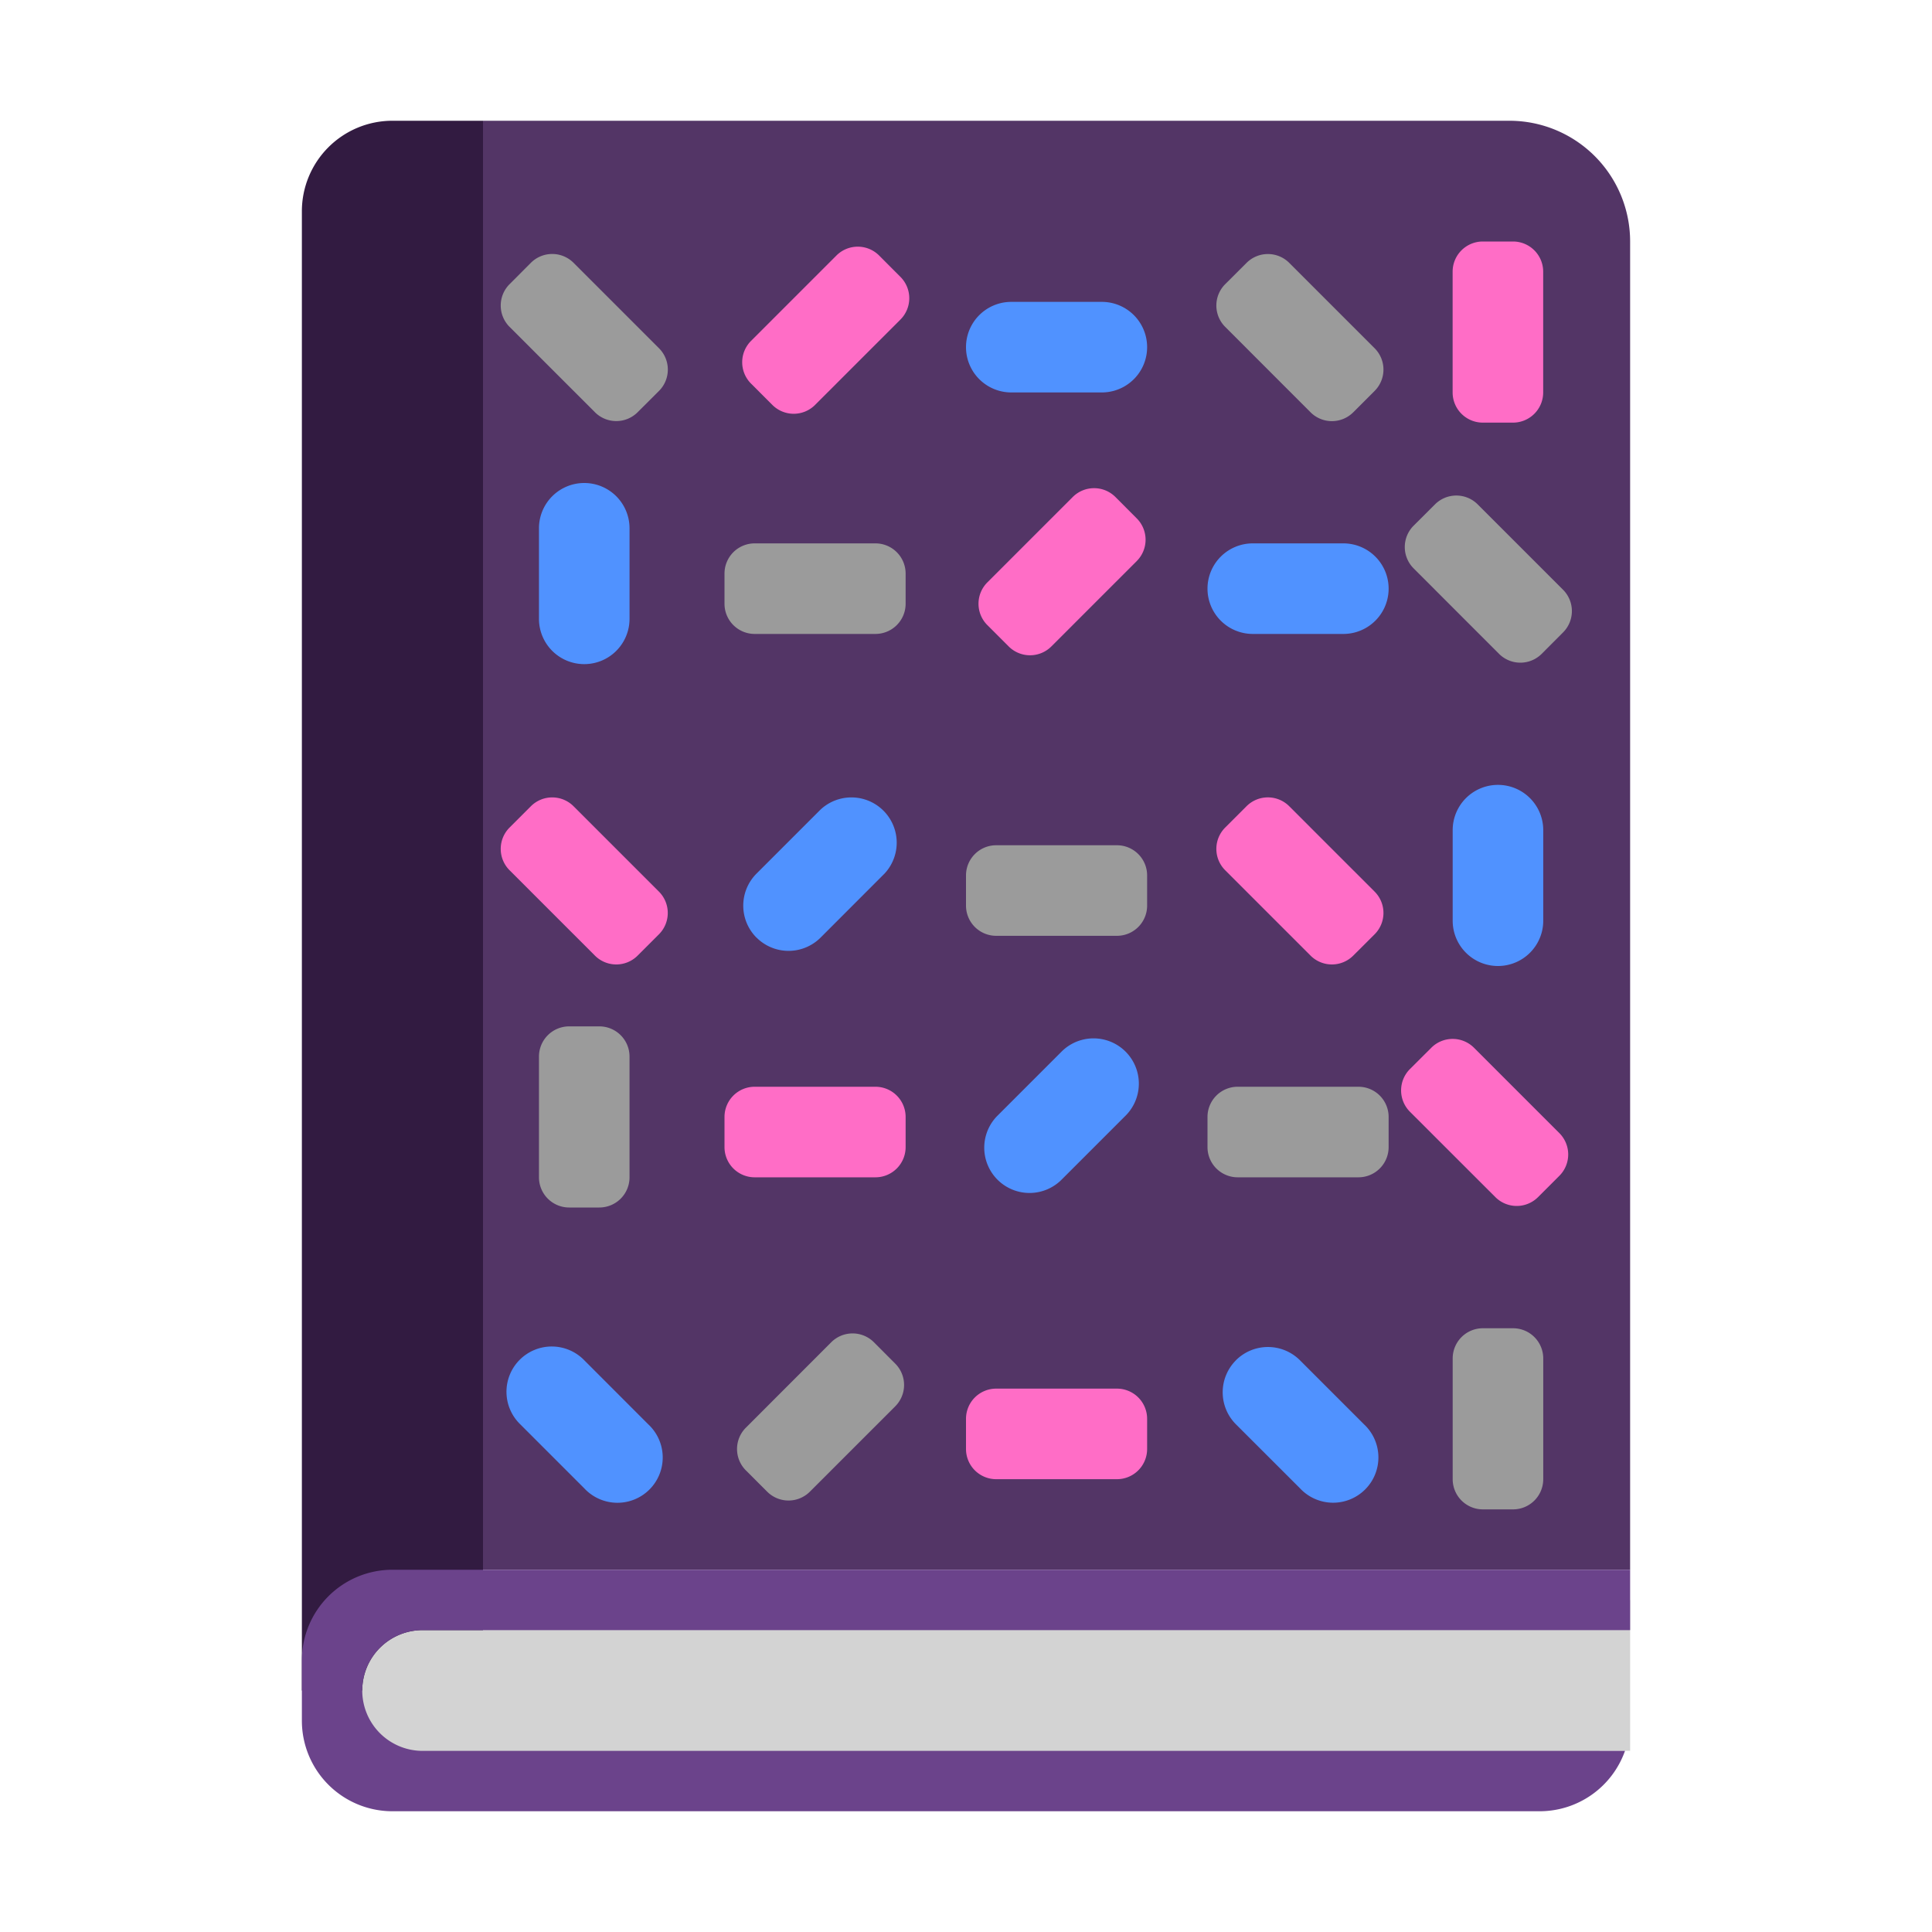
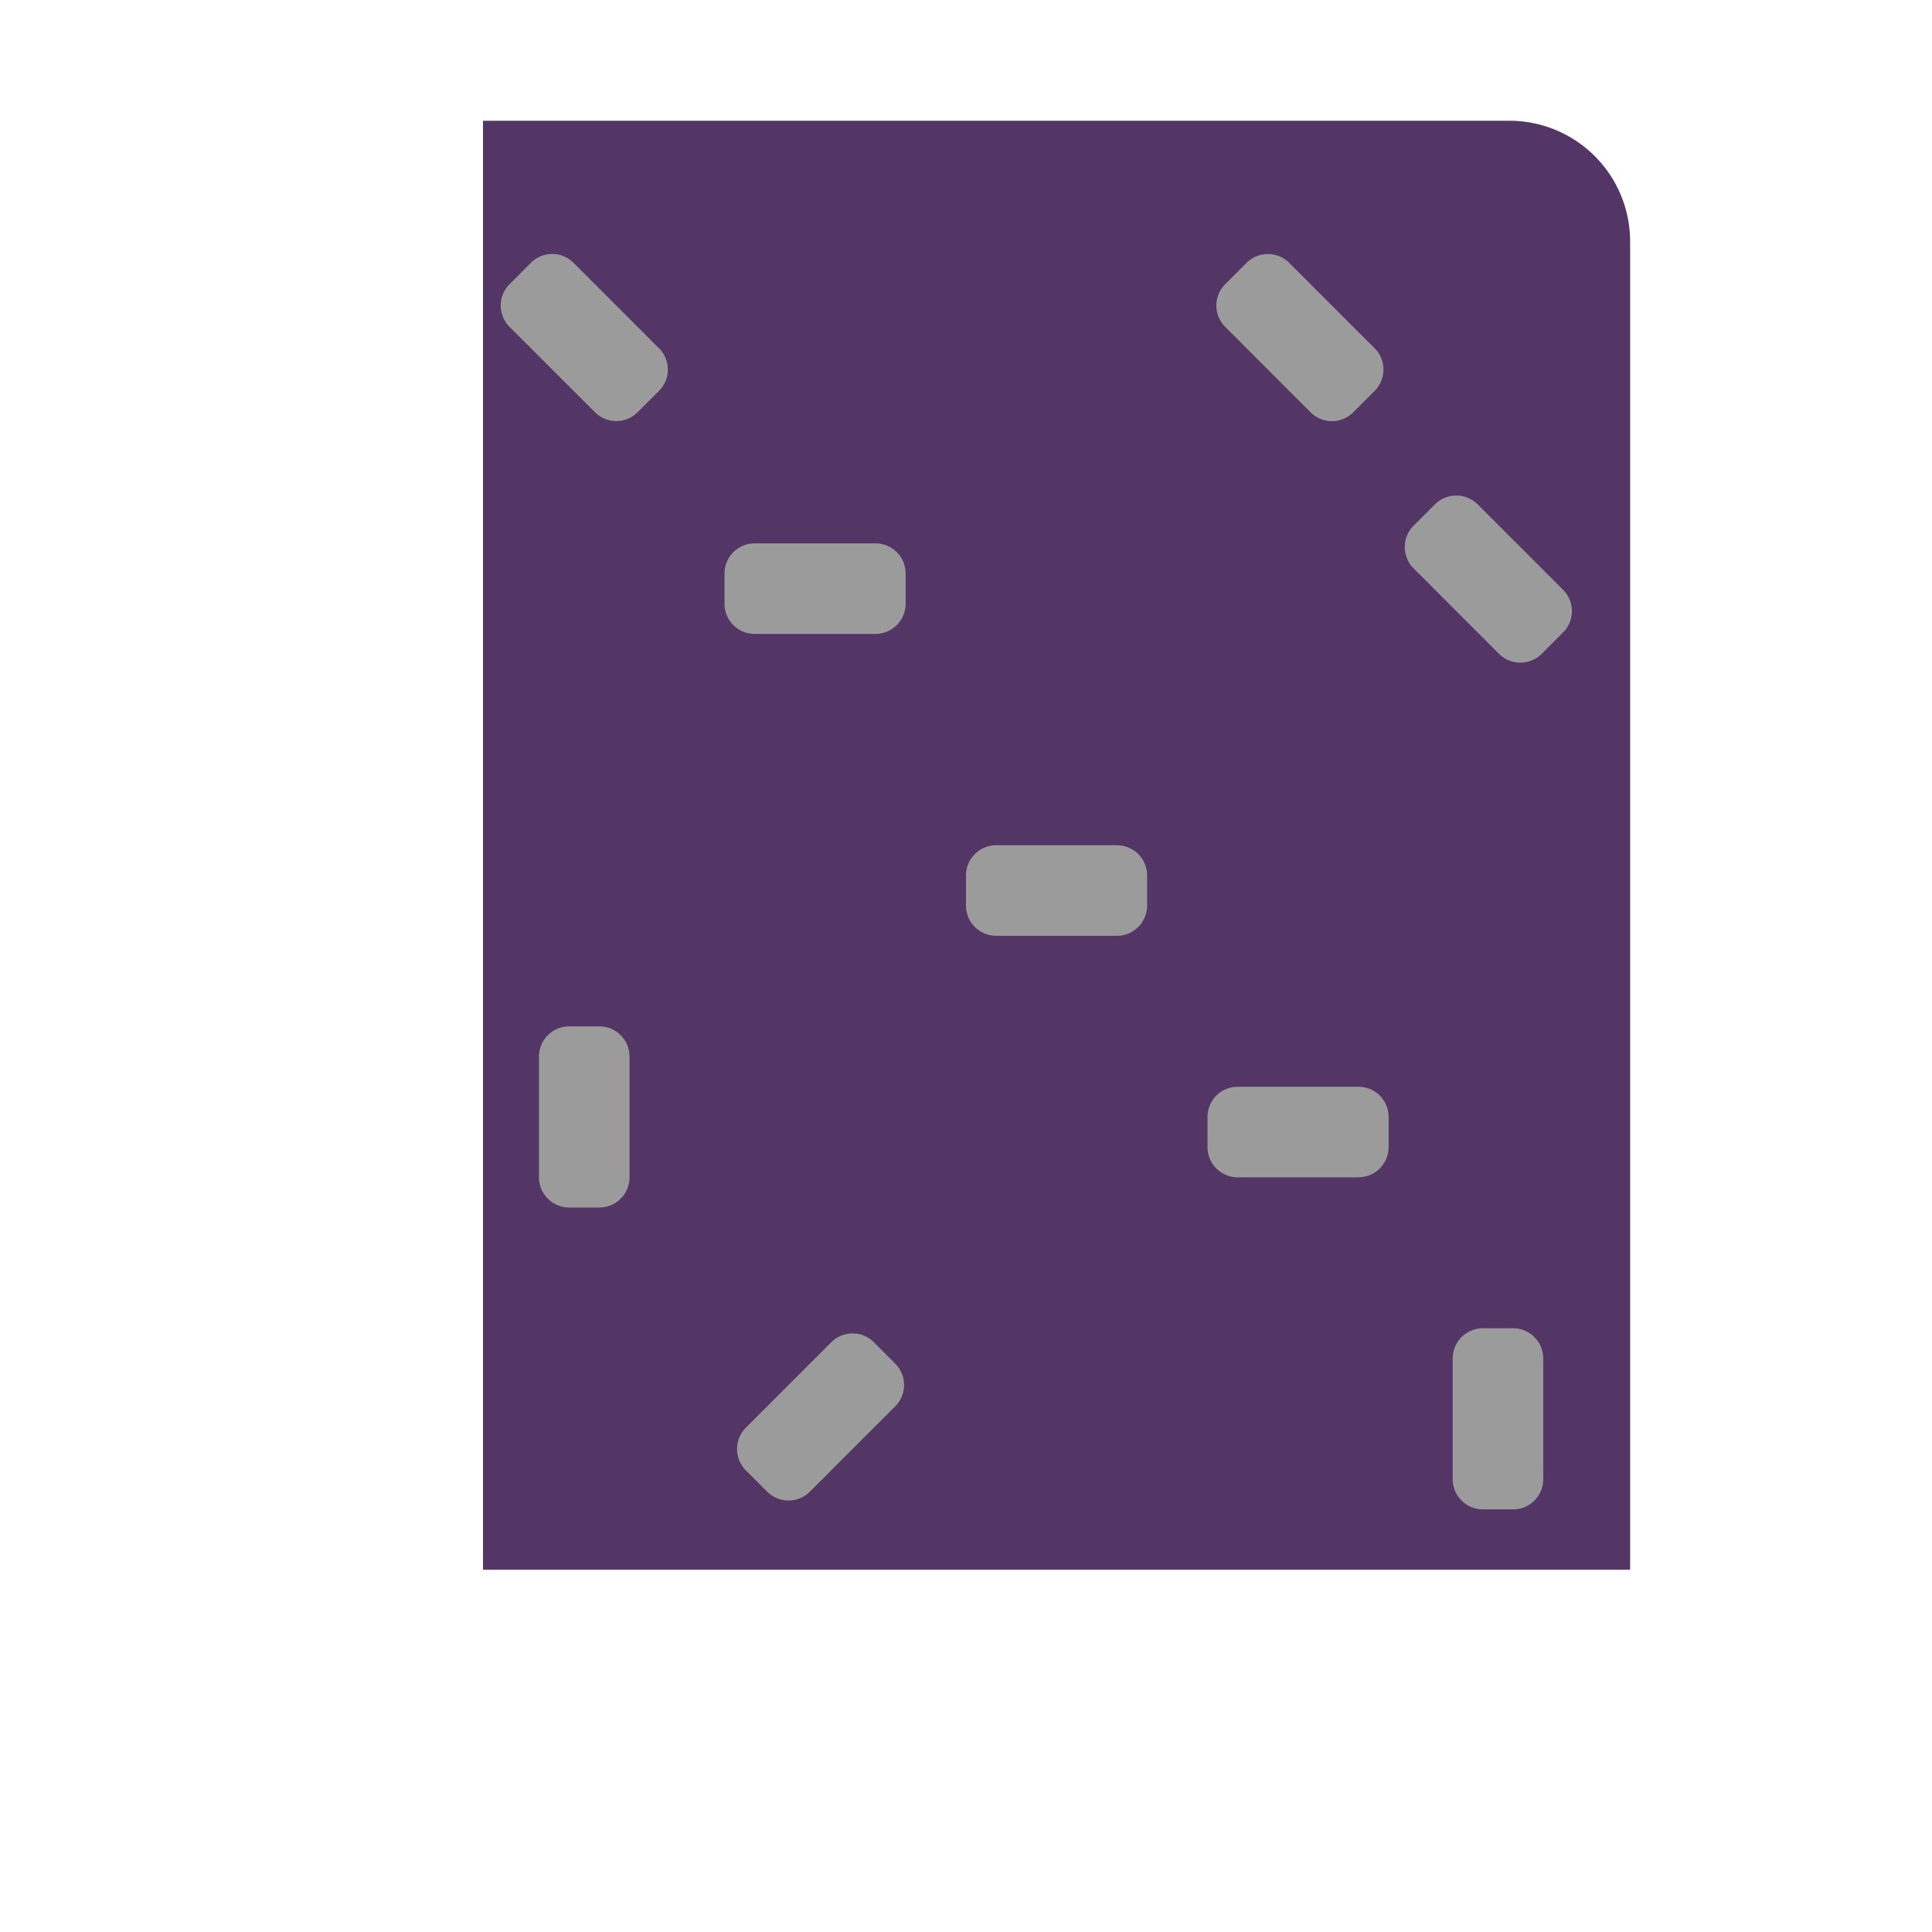
<svg xmlns="http://www.w3.org/2000/svg" fill="none" viewBox="0 0 32 32">
  <path fill="#533566" d="M8 2h17a2 2 0 0 1 2 2v22H8z" />
-   <path fill="#D3D3D3" d="M5.5 26.5H27V29h-.5l-.5.5H5.5z" />
-   <path fill="#321B41" d="M6.5 2A1.5 1.5 0 0 0 5 3.5V28h1a1 1 0 0 1 1-1h1V2z" />
-   <path fill="#6B438B" d="M6.5 26A1.5 1.5 0 0 0 5 27.5v1A1.5 1.5 0 0 0 6.5 30h19a1.5 1.5 0 0 0 1.415-1H7a1 1 0 1 1 0-2h20v-1z" />
-   <path fill="#FF6DC6" d="M24.06 4.5a.5.5 0 0 1 .5-.5h.5a.5.5 0 0 1 .5.5v2a.5.5 0 0 1-.5.5h-.5a.5.5 0 0 1-.5-.5zM12.5 18a.5.5 0 0 0-.5.5v.5a.5.5 0 0 0 .5.5h2a.5.5 0 0 0 .5-.5v-.5a.5.5 0 0 0-.5-.5zm4 5a.5.5 0 0 0-.5.5v.5a.5.5 0 0 0 .5.5h2a.5.5 0 0 0 .5-.5v-.5a.5.5 0 0 0-.5-.5zM12.44 5.646a.5.5 0 0 0 0 .708l.353.353a.5.5 0 0 0 .707 0l1.414-1.414a.5.5 0 0 0 0-.707l-.353-.354a.5.5 0 0 0-.707 0zm3.914 4.708a.5.5 0 0 1 0-.708l1.414-1.414a.5.5 0 0 1 .707 0l.353.354a.5.5 0 0 1 0 .707l-1.414 1.414a.5.5 0 0 1-.707 0zm5 3a.5.5 0 0 0-.708 0l-.353.353a.5.5 0 0 0 0 .707l1.414 1.414a.5.5 0 0 0 .707 0l.354-.353a.5.5 0 0 0 0-.707zm3.06 4 1.414 1.414a.5.5 0 0 1 0 .707l-.353.353a.5.5 0 0 1-.707 0l-1.415-1.414a.5.5 0 0 1 0-.707l.354-.353a.5.5 0 0 1 .707 0m-14.914-4a.5.5 0 0 0-.707 0l-.353.353a.5.5 0 0 0 0 .707l1.414 1.414a.5.5 0 0 0 .707 0l.353-.353a.5.5 0 0 0 0-.707z" />
  <path fill="#9B9B9B" d="M9.5 4.353a.5.5 0 0 0-.707 0l-.353.354a.5.5 0 0 0 0 .707l1.414 1.414a.5.5 0 0 0 .707 0l.354-.353a.5.5 0 0 0 0-.707zM12 9.5a.5.5 0 0 1 .5-.5h2a.5.5 0 0 1 .5.5v.5a.5.5 0 0 1-.5.5h-2a.5.5 0 0 1-.5-.5zm4 5a.5.5 0 0 1 .5-.5h2a.5.5 0 0 1 .5.5v.5a.5.5 0 0 1-.5.5h-2a.5.5 0 0 1-.5-.5zm4.647-10.146a.5.5 0 0 1 .707 0l1.414 1.414a.5.5 0 0 1 0 .707l-.354.354a.5.5 0 0 1-.707 0l-1.414-1.415a.5.5 0 0 1 0-.707zm3.828 4a.5.5 0 0 0-.707 0l-.354.353a.5.5 0 0 0 0 .707l1.414 1.415a.5.5 0 0 0 .708 0l.353-.354a.5.5 0 0 0 0-.707zm-12.121 16a.5.5 0 0 1 0-.707l1.414-1.415a.5.5 0 0 1 .707 0l.353.354a.5.5 0 0 1 0 .707l-1.414 1.414a.5.5 0 0 1-.707 0zM9.427 17a.5.5 0 0 0-.5.5v2a.5.5 0 0 0 .5.5h.5a.5.5 0 0 0 .5-.5v-2a.5.5 0 0 0-.5-.5zm14.634 5.5a.5.5 0 0 1 .5-.5h.5a.5.5 0 0 1 .5.5v2a.5.5 0 0 1-.5.5h-.5a.5.5 0 0 1-.5-.5zM20.5 18a.5.5 0 0 0-.5.5v.5a.5.5 0 0 0 .5.5h2a.5.5 0 0 0 .5-.5v-.5a.5.5 0 0 0-.5-.5z" />
-   <path fill="#5092FF" d="M16.75 5a.75.75 0 0 0 0 1.5h1.5a.75.75 0 0 0 0-1.5zM9.677 8a.75.75 0 0 0-.75.75v1.5a.75.75 0 0 0 1.5 0v-1.5a.75.75 0 0 0-.75-.75m15.134 5a.75.75 0 0 0-.75.75v1.5a.75.75 0 0 0 1.5 0v-1.5a.75.75 0 0 0-.75-.75M20 9.75a.75.75 0 0 1 .75-.75h1.5a.75.75 0 0 1 0 1.5h-1.5a.75.75 0 0 1-.75-.75m-7.47 5.78a.75.75 0 0 1 0-1.06l1.061-1.061a.75.75 0 0 1 1.06 1.06l-1.06 1.061a.75.75 0 0 1-1.06 0m4 2.94a.75.75 0 1 0 1.061 1.06l1.06-1.06a.75.75 0 0 0-1.06-1.061zm3.94 4.06a.75.75 0 0 1 1.06 0l1.061 1.061a.75.75 0 1 1-1.06 1.06l-1.061-1.06a.75.75 0 0 1 0-1.06m-10.793 0a.75.75 0 1 0-1.06 1.061l1.06 1.06a.75.75 0 1 0 1.06-1.06z" />
</svg>